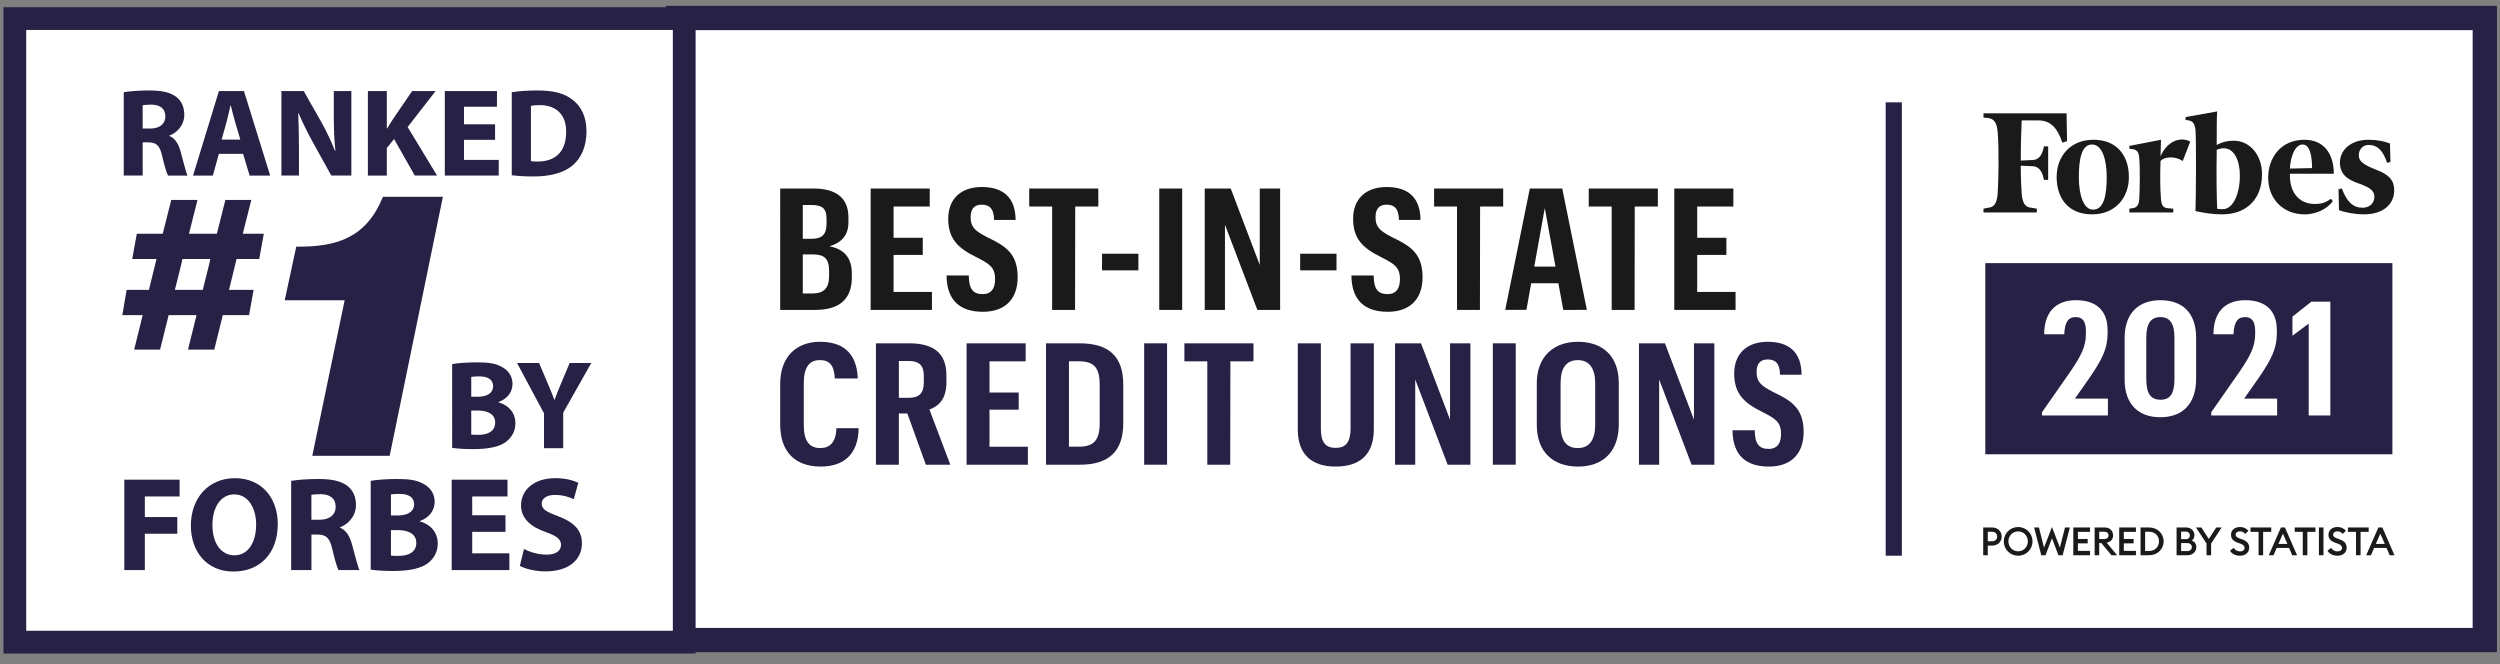
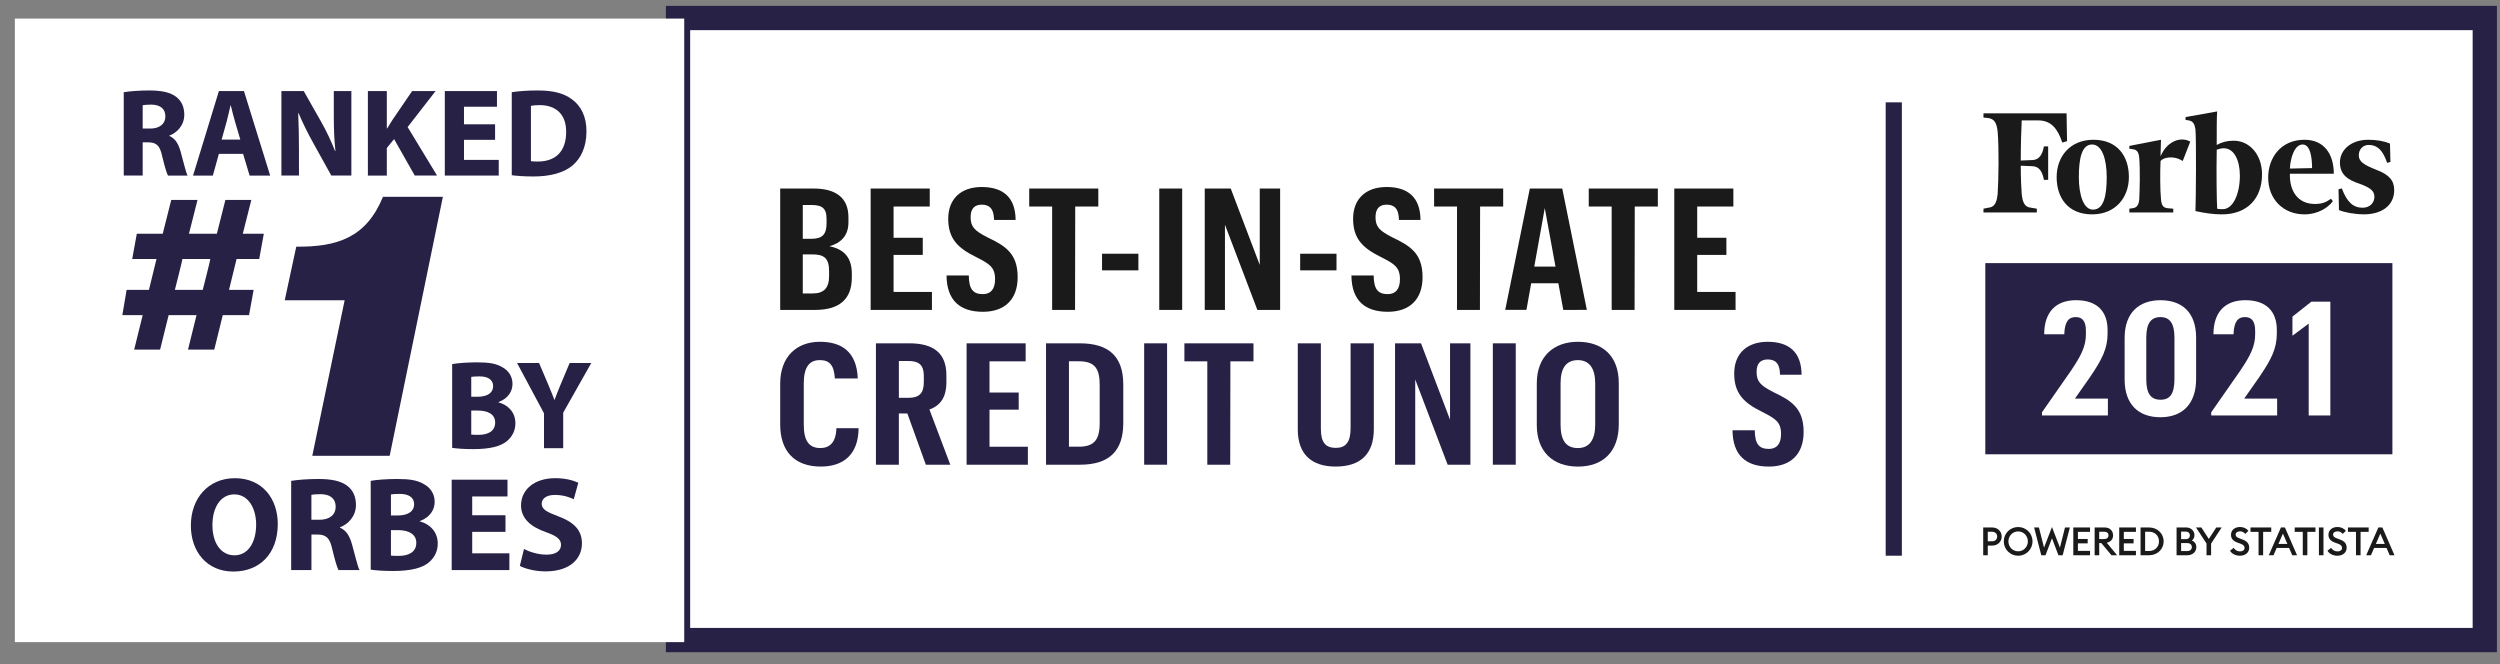
<svg xmlns="http://www.w3.org/2000/svg" version="1.1" id="Layer_1" x="0px" y="0px" width="135.479px" height="36px" viewBox="0 0 135.479 36" style="enable-background:new 0 0 135.479 36;" xml:space="preserve">
  <rect x="0" y="0" width="135.479" height="36" fill="#808080" stroke="none" />
  <style type="text/css">
	.st0{fill:#FFFFFF;}
	.st1{fill:#272146;}
	.st2{fill:#1A1A1A;}
	.st3{fill-rule:evenodd;clip-rule:evenodd;fill:#1A1A1A;}
</style>
  <g>
    <g>
      <g>
        <rect x="36.743" y="0.976" class="st0" width="97.911" height="33.709" />
        <g>
          <path class="st1" d="M133.997,1.634v32.394H37.401V1.634H133.997 M135.313,0.318H36.085v35.026h99.228V0.318      L135.313,0.318z" />
        </g>
      </g>
      <g>
        <g>
          <path class="st2" d="M108.474,29.076c0,0.278-0.212,0.492-0.522,0.492h-0.231v0.522h-0.248v-1.506h0.479      C108.262,28.584,108.474,28.798,108.474,29.076z M108.23,29.076c0-0.146-0.104-0.259-0.28-0.259h-0.229v0.517      h0.229C108.126,29.335,108.23,29.223,108.23,29.076z" />
        </g>
        <g>
          <path class="st2" d="M109.367,30.116c-0.433,0-0.778-0.344-0.778-0.778c0-0.435,0.346-0.778,0.778-0.778      c0.43,0,0.778,0.344,0.778,0.778C110.145,29.772,109.797,30.116,109.367,30.116z M109.367,29.876      c0.297,0,0.526-0.24,0.526-0.539s-0.229-0.539-0.526-0.539c-0.299,0-0.528,0.24-0.528,0.539      S109.068,29.876,109.367,29.876z" />
        </g>
        <g>
          <path class="st2" d="M111.199,29.169l-0.35,0.921h-0.229l-0.388-1.506h0.261l0.276,1.095l0.43-1.12l0.431,1.12      l0.276-1.095h0.263l-0.39,1.506h-0.229L111.199,29.169z" />
        </g>
        <g>
          <path class="st2" d="M112.356,28.584h0.906v0.238h-0.657v0.386h0.53v0.238h-0.53v0.407h0.657v0.238h-0.906      V28.584z" />
        </g>
        <g>
          <path class="st2" d="M113.512,28.584h0.543c0.28,0,0.456,0.18,0.456,0.428c0,0.212-0.125,0.35-0.342,0.401l0.56,0.677      h-0.305l-0.551-0.662h-0.113v0.662h-0.248V28.584z M114.025,29.212c0.146,0,0.238-0.07,0.238-0.199      s-0.091-0.199-0.238-0.199h-0.265v0.399H114.025z" />
        </g>
        <g>
          <path class="st2" d="M114.844,28.584h0.906v0.238h-0.657v0.386h0.53v0.238h-0.53v0.407h0.657v0.238h-0.906      V28.584z" />
        </g>
        <g>
          <path class="st2" d="M116,28.584h0.462c0.448,0,0.789,0.327,0.789,0.753c0,0.426-0.342,0.753-0.789,0.753h-0.462      V28.584z M116.462,29.859c0.322,0,0.537-0.227,0.537-0.522s-0.214-0.522-0.537-0.522h-0.214v1.044H116.462z" />
        </g>
        <g>
          <path class="st2" d="M117.951,28.584h0.52c0.269,0,0.45,0.191,0.45,0.416c0,0.134-0.057,0.229-0.14,0.291      c0.138,0.057,0.242,0.172,0.242,0.358c0,0.25-0.199,0.441-0.486,0.441h-0.585V28.584z M118.457,29.218      c0.136,0,0.218-0.089,0.218-0.204c0-0.11-0.083-0.204-0.218-0.204h-0.259v0.407H118.457z M118.529,29.863      c0.159,0,0.25-0.091,0.25-0.216c0-0.123-0.089-0.216-0.25-0.216h-0.331v0.433H118.529z" />
        </g>
        <g>
          <path class="st2" d="M119.575,29.454l-0.571-0.87h0.291l0.403,0.624l0.405-0.624h0.293l-0.573,0.872v0.634h-0.248      V29.454z" />
        </g>
        <g>
          <path class="st2" d="M121.044,29.689c0.079,0.121,0.204,0.193,0.35,0.193c0.14,0,0.244-0.074,0.244-0.187      c0-0.106-0.07-0.176-0.214-0.229l-0.166-0.059c-0.24-0.087-0.356-0.218-0.356-0.424c0-0.263,0.21-0.424,0.49-0.424      c0.187,0,0.346,0.074,0.456,0.206l-0.172,0.168c-0.076-0.089-0.17-0.14-0.286-0.14      c-0.127,0-0.238,0.066-0.238,0.174c0,0.11,0.074,0.159,0.229,0.216l0.153,0.057      c0.223,0.083,0.356,0.216,0.354,0.441c0,0.263-0.208,0.435-0.503,0.435c-0.244,0-0.445-0.11-0.537-0.272      L121.044,29.689z" />
        </g>
        <g>
          <path class="st2" d="M122.395,28.822h-0.437v-0.238h1.124v0.238h-0.439v1.268h-0.248V28.822z" />
        </g>
        <g>
          <path class="st2" d="M123.608,28.584h0.216l0.657,1.506h-0.259l-0.172-0.395h-0.674l-0.17,0.395h-0.257      L123.608,28.584z M123.956,29.475l-0.242-0.558l-0.242,0.558H123.956z" />
        </g>
        <g>
          <path class="st2" d="M124.791,28.822h-0.437v-0.238h1.124v0.238h-0.439v1.268h-0.248V28.822z" />
        </g>
        <g>
          <path class="st2" d="M125.665,28.584h0.248v1.506h-0.248V28.584z" />
        </g>
        <g>
          <path class="st2" d="M126.325,29.689c0.079,0.121,0.204,0.193,0.35,0.193c0.14,0,0.244-0.074,0.244-0.187      c0-0.106-0.07-0.176-0.214-0.229l-0.166-0.059c-0.24-0.087-0.356-0.218-0.356-0.424c0-0.263,0.21-0.424,0.49-0.424      c0.187,0,0.346,0.074,0.456,0.206l-0.172,0.168c-0.076-0.089-0.17-0.14-0.286-0.14      c-0.127,0-0.238,0.066-0.238,0.174c0,0.11,0.074,0.159,0.229,0.216l0.153,0.057      c0.223,0.083,0.356,0.216,0.354,0.441c0,0.263-0.208,0.435-0.503,0.435c-0.244,0-0.445-0.11-0.537-0.272      L126.325,29.689z" />
        </g>
        <g>
          <path class="st2" d="M127.675,28.822h-0.437v-0.238h1.124v0.238h-0.439v1.268h-0.248V28.822z" />
        </g>
        <g>
          <path class="st2" d="M128.888,28.584h0.216l0.657,1.506h-0.259l-0.172-0.395h-0.674l-0.17,0.395h-0.257      L128.888,28.584z M129.236,29.475l-0.242-0.558l-0.242,0.558H129.236z" />
        </g>
      </g>
      <rect x="102.188" y="5.546" class="st1" width="0.877" height="24.569" />
      <rect x="107.587" y="14.259" class="st1" width="22.061" height="10.36" />
      <g>
        <g>
          <path class="st0" d="M110.658,22.343l1.57-2.252c0.552-0.82,0.811-1.32,0.811-1.984v-0.173      c0-0.518-0.181-0.751-0.552-0.751c-0.371,0-0.595,0.224-0.621,0.932h-1.087c0-1.191,0.621-1.847,1.726-1.847      c1.139,0,1.708,0.604,1.708,1.622v0.181c0,0.811-0.293,1.398-0.958,2.373l-0.811,1.156h1.786v0.915h-3.572V22.343      z" />
          <path class="st0" d="M115.137,20.566v-2.252c0-1.381,0.794-2.045,1.941-2.045s1.933,0.638,1.933,2.028v2.235      c0,1.381-0.759,2.079-1.941,2.079C115.904,22.61,115.137,21.929,115.137,20.566z M117.837,20.54v-2.243      c0-0.768-0.25-1.113-0.759-1.113c-0.5,0-0.768,0.319-0.768,1.113v2.252c0,0.802,0.259,1.113,0.777,1.113      C117.596,21.661,117.837,21.342,117.837,20.54z" />
          <path class="st0" d="M119.83,22.343l1.57-2.252c0.552-0.82,0.811-1.32,0.811-1.984v-0.173      c0-0.518-0.181-0.751-0.552-0.751c-0.371,0-0.595,0.224-0.621,0.932h-1.087c0-1.191,0.621-1.847,1.726-1.847      c1.139,0,1.708,0.604,1.708,1.622v0.181c0,0.811-0.293,1.398-0.958,2.373l-0.811,1.156h1.786v0.915h-3.572V22.343z" />
          <path class="st0" d="M125.111,17.537l-0.88,0.656v-1.035l1.027-0.811h1.027v6.169h-1.173V17.537z" />
        </g>
      </g>
      <g>
        <g>
          <g>
            <path class="st3" d="M120.46,11.335c-0.103,0-0.231,0-0.307-0.025c-0.025-0.358-0.051-1.868-0.025-3.198       c0.153-0.051,0.256-0.077,0.384-0.077c0.563,0,0.87,0.665,0.87,1.484       C121.381,10.542,120.997,11.335,120.46,11.335L120.46,11.335L120.46,11.335z M121.048,7.625       c-0.358,0-0.64,0.077-0.921,0.23c0-0.819,0-1.561,0.025-1.817l-1.714,0.307v0.154l0.179,0.026       c0.23,0.051,0.307,0.179,0.358,0.486c0.051,0.614,0.026,3.889,0,4.427c0.46,0.102,0.947,0.179,1.433,0.179       c1.356,0,2.175-0.844,2.175-2.175C122.583,8.393,121.918,7.625,121.048,7.625L121.048,7.625L121.048,7.625z" />
          </g>
          <g>
            <path class="st3" d="M111.991,6.141h-4.503v0.23l0.256,0.025c0.333,0.051,0.461,0.256,0.512,0.742       c0.077,0.921,0.051,2.584,0,3.377c-0.051,0.486-0.179,0.716-0.512,0.742l-0.256,0.052v0.204h2.891v-0.204       l-0.307-0.052c-0.333-0.025-0.461-0.255-0.512-0.742c-0.026-0.333-0.051-0.87-0.051-1.535l0.614,0.026       c0.384,0,0.563,0.307,0.64,0.742h0.23V7.932h-0.23c-0.077,0.435-0.256,0.742-0.64,0.742l-0.614,0.026       c0-0.87,0.026-1.689,0.051-2.175h0.895c0.691,0,1.049,0.435,1.305,1.202l0.256-0.077L111.991,6.141       L111.991,6.141L111.991,6.141z" />
          </g>
        </g>
        <g>
          <path class="st3" d="M113.373,7.83c-0.563,0-0.717,0.767-0.717,1.765c0,0.972,0.256,1.765,0.768,1.765      c0.588,0,0.742-0.767,0.742-1.765C114.166,8.623,113.91,7.83,113.373,7.83L113.373,7.83L113.373,7.83z       M113.449,7.574c1.279,0,1.919,0.87,1.919,2.021c0,1.1-0.717,2.022-1.996,2.022      c-1.28,0-1.919-0.87-1.919-2.022C111.454,8.495,112.17,7.574,113.449,7.574L113.449,7.574L113.449,7.574z" />
        </g>
        <g>
          <g>
            <path class="st3" d="M124.093,9.135l1.202-0.026c0-0.512-0.077-1.279-0.511-1.279       C124.349,7.83,124.119,8.546,124.093,9.135L124.093,9.135L124.093,9.135z M122.916,9.621       c0-1.049,0.665-2.047,1.97-2.047c1.075,0,1.587,0.793,1.587,1.842h-2.38c-0.026,0.946,0.435,1.637,1.356,1.637       c0.409,0,0.614-0.102,0.87-0.281l0.102,0.128c-0.256,0.358-0.819,0.717-1.535,0.717       C123.735,11.617,122.916,10.798,122.916,9.621L122.916,9.621L122.916,9.621z" />
          </g>
          <g>
            <path class="st3" d="M129.517,7.779c-0.307-0.128-0.717-0.205-1.177-0.205c-0.947,0-1.536,0.563-1.536,1.228       c0,0.665,0.435,0.947,1.049,1.151c0.639,0.23,0.819,0.409,0.819,0.716c0,0.307-0.23,0.588-0.639,0.588       c-0.486,0-0.844-0.281-1.126-1.049l-0.179,0.051l0.025,1.126c0.307,0.128,0.87,0.23,1.356,0.23       c0.998,0,1.637-0.512,1.637-1.305c0-0.537-0.281-0.844-0.947-1.1c-0.716-0.281-0.972-0.46-0.972-0.793       c0-0.333,0.23-0.563,0.537-0.563c0.461,0,0.768,0.281,0.998,0.972l0.179-0.051L129.517,7.779L129.517,7.779       L129.517,7.779z" />
          </g>
        </g>
        <g>
          <path class="st3" d="M118.694,7.676c-0.435-0.256-1.202-0.128-1.612,0.793l0.025-0.895l-1.714,0.333V8.06      l0.179,0.025c0.23,0.026,0.333,0.153,0.358,0.486c0.051,0.614,0.026,1.689,0,2.226      c-0.026,0.307-0.128,0.46-0.358,0.486l-0.179,0.026v0.204h2.38v-0.204l-0.307-0.026      c-0.256-0.026-0.333-0.179-0.358-0.486c-0.051-0.486-0.051-1.458-0.025-2.072c0.128-0.179,0.691-0.333,1.202,0      L118.694,7.676L118.694,7.676L118.694,7.676z" />
        </g>
      </g>
      <g>
        <g>
          <path class="st2" d="M42.28,10.217h1.812c1.187,0,1.886,0.488,1.886,1.555v0.285      c0,0.708-0.405,1.113-1.03,1.288c0.736,0.147,1.214,0.561,1.214,1.481v0.212c0,1.214-0.718,1.757-1.987,1.757      h-1.895V10.217z M43.973,12.94c0.58,0,0.819-0.23,0.819-0.828v-0.258c0-0.607-0.285-0.745-0.828-0.745h-0.46V12.94      H43.973z M44.047,15.902c0.58,0,0.883-0.276,0.883-0.938v-0.267c0-0.708-0.267-0.911-0.92-0.911h-0.506v2.116      H44.047z" />
          <path class="st2" d="M47.183,10.217h3.201v0.975h-1.96v1.693h1.582v0.929h-1.582v2.006h2.079v0.975h-3.321V10.217      z" />
          <path class="st2" d="M51.295,14.927h1.205c0.009,0.745,0.23,1.012,0.763,1.012c0.423,0,0.662-0.267,0.662-0.81      c0-0.662-0.322-0.837-1.021-1.196c-0.994-0.487-1.518-0.994-1.518-2.079c0-1.076,0.69-1.72,1.812-1.72      c1.132,0,1.831,0.534,1.84,1.785h-1.168c-0.009-0.653-0.285-0.828-0.672-0.828      c-0.386,0-0.598,0.221-0.598,0.671c0,0.524,0.202,0.736,0.902,1.095c0.966,0.46,1.647,0.865,1.647,2.162      c0,1.224-0.718,1.877-1.886,1.877C52.031,16.896,51.305,16.289,51.295,14.927z" />
          <path class="st2" d="M57.017,11.192h-1.242v-0.975h3.744v0.975h-1.251l-0.009,5.603h-1.242V11.192z" />
          <path class="st2" d="M59.722,13.75h1.969v0.901h-1.969V13.75z" />
          <path class="st2" d="M62.822,10.217h1.242v6.578h-1.242V10.217z" />
          <path class="st2" d="M65.288,10.217h1.407l1.573,4.14v-4.14h1.104v6.578h-1.233l-1.757-4.618v4.618h-1.095      V10.217z" />
          <path class="st2" d="M70.458,13.75h1.969v0.901h-1.969V13.75z" />
          <path class="st2" d="M73.236,14.927h1.205c0.009,0.745,0.23,1.012,0.763,1.012c0.423,0,0.662-0.267,0.662-0.81      c0-0.662-0.322-0.837-1.021-1.196c-0.994-0.487-1.518-0.994-1.518-2.079c0-1.076,0.69-1.72,1.812-1.72      c1.132,0,1.831,0.534,1.84,1.785H75.812c-0.009-0.653-0.285-0.828-0.672-0.828c-0.386,0-0.598,0.221-0.598,0.671      c0,0.524,0.202,0.736,0.902,1.095c0.966,0.46,1.647,0.865,1.647,2.162c0,1.224-0.718,1.877-1.886,1.877      C73.972,16.896,73.245,16.289,73.236,14.927z" />
          <path class="st2" d="M78.958,11.192h-1.242v-0.975h3.744v0.975h-1.251L80.2,16.795h-1.242V11.192z" />
          <path class="st2" d="M84.45,15.35h-1.472l-0.258,1.444h-1.15l1.334-6.578h1.757l1.334,6.578H84.717      L84.45,15.35z M83.144,14.449h1.15l-0.58-3.174L83.144,14.449z" />
          <path class="st2" d="M87.339,11.192h-1.242v-0.975h3.744v0.975H88.59l-0.009,5.603h-1.242V11.192z" />
          <path class="st2" d="M90.733,10.217h3.201v0.975h-1.96v1.693h1.582v0.929h-1.582v2.006h2.079v0.975h-3.321V10.217      z" />
        </g>
      </g>
      <g>
        <path class="st1" d="M42.28,23.002v-2.208c0-1.472,0.892-2.272,2.153-2.272c1.159,0,1.996,0.524,2.051,1.987     h-1.242c-0.046-0.736-0.294-0.994-0.819-0.994c-0.57,0-0.865,0.396-0.865,1.251v2.245     c0,0.846,0.258,1.27,0.902,1.27c0.488,0,0.846-0.294,0.865-1.076h1.205c-0.018,1.463-0.856,2.079-2.051,2.079     C43.071,25.284,42.28,24.465,42.28,23.002z" />
        <path class="st1" d="M47.469,18.605h1.812c1.343,0,2.006,0.561,2.006,1.73v0.368c0,0.883-0.368,1.288-0.92,1.49     l1.131,2.99h-1.325l-1.003-2.778h-0.46v2.778h-1.242V18.605z M49.235,21.558c0.57,0,0.828-0.239,0.828-0.846     v-0.35c0-0.58-0.267-0.8-0.828-0.8h-0.524v1.996H49.235z" />
        <path class="st1" d="M52.381,18.605h3.201v0.975H53.623v1.693h1.582v0.929H53.623v2.006h2.079v0.975h-3.321V18.605z" />
        <path class="st1" d="M58.508,18.605c1.564,0,2.364,0.69,2.364,2.236v2.088c0,1.518-0.773,2.254-2.346,2.254h-1.84     V18.605H58.508z M57.928,19.58v4.627h0.534c0.837,0,1.132-0.377,1.132-1.288v-2.061     c0-0.911-0.285-1.279-1.132-1.279H57.928z" />
        <path class="st1" d="M62.004,18.605h1.242v6.578h-1.242V18.605z" />
        <path class="st1" d="M65.426,19.58h-1.242V18.605h3.744v0.975h-1.251l-0.009,5.603h-1.242V19.58z" />
        <path class="st1" d="M74.45,18.605v4.655c0,1.371-0.754,2.024-2.07,2.024c-1.288,0-2.051-0.653-2.051-2.006V18.605     h1.251v4.636c0,0.727,0.248,1.03,0.81,1.03c0.534,0,0.8-0.304,0.8-1.058v-4.609H74.45z" />
        <path class="st1" d="M75.6,18.605h1.407l1.573,4.14V18.605h1.104v6.578h-1.233l-1.757-4.618v4.618H75.6V18.605z" />
        <path class="st1" d="M80.899,18.605h1.242v6.578h-1.242V18.605z" />
        <path class="st1" d="M83.281,23.03V20.776c0-1.463,0.92-2.254,2.226-2.254c1.325,0,2.217,0.754,2.217,2.236v2.236     c0,1.472-0.846,2.291-2.208,2.291C84.146,25.284,83.281,24.474,83.281,23.03z M86.446,23.021v-2.254     c0-0.8-0.313-1.251-0.938-1.251c-0.626,0-0.938,0.423-0.938,1.251v2.254c0,0.837,0.294,1.26,0.938,1.26     C86.133,24.281,86.446,23.83,86.446,23.021z" />
-         <path class="st1" d="M88.819,18.605h1.407l1.573,4.14V18.605h1.104v6.578h-1.233l-1.757-4.618v4.618h-1.095V18.605z" />
        <path class="st1" d="M93.888,23.315h1.205c0.009,0.745,0.23,1.012,0.763,1.012c0.423,0,0.662-0.267,0.662-0.81     c0-0.662-0.322-0.837-1.021-1.196c-0.994-0.487-1.518-0.994-1.518-2.079c0-1.076,0.69-1.72,1.812-1.72     c1.132,0,1.831,0.534,1.84,1.785h-1.168c-0.009-0.653-0.285-0.828-0.672-0.828c-0.386,0-0.598,0.221-0.598,0.671     c0,0.524,0.202,0.736,0.902,1.095c0.966,0.46,1.647,0.865,1.647,2.162c0,1.224-0.718,1.877-1.886,1.877     C94.624,25.284,93.897,24.677,93.888,23.315z" />
      </g>
    </g>
    <g>
      <rect x="0.805" y="1.007" class="st0" width="36.274" height="33.791" />
      <g>
-         <path class="st1" d="M36.462,1.624v32.558H1.421V1.624H36.462 M37.696,0.39H0.188v35.026h37.508V0.39L37.696,0.39z     " />
-       </g>
+         </g>
    </g>
    <g>
      <path class="st1" d="M6.706,4.997c0.333-0.054,0.829-0.095,1.379-0.095c0.679,0,1.155,0.102,1.481,0.36    c0.272,0.217,0.421,0.537,0.421,0.958c0,0.584-0.414,0.985-0.809,1.128v0.02    c0.319,0.129,0.496,0.435,0.612,0.856c0.143,0.516,0.285,1.114,0.374,1.291H9.104    C9.029,9.386,8.921,9.012,8.785,8.448c-0.122-0.571-0.32-0.727-0.74-0.734H7.732v1.8H6.706V4.997z     M7.732,6.967h0.408c0.516,0,0.822-0.258,0.822-0.659c0-0.421-0.285-0.632-0.761-0.639    c-0.251,0-0.394,0.021-0.469,0.034V6.967z" />
      <path class="st1" d="M11.861,8.339L11.535,9.515h-1.073l1.4-4.579h1.359l1.42,4.579h-1.114l-0.353-1.175H11.861z     M13.023,7.565l-0.286-0.972c-0.081-0.272-0.163-0.612-0.231-0.883h-0.013c-0.068,0.272-0.136,0.618-0.211,0.883    l-0.272,0.972H13.023z" />
      <path class="st1" d="M15.25,9.515V4.935h1.21l0.951,1.678c0.272,0.482,0.544,1.053,0.747,1.569h0.02    c-0.068-0.605-0.089-1.223-0.089-1.909V4.935h0.952v4.579h-1.087l-0.979-1.766    c-0.272-0.489-0.571-1.08-0.795-1.617L16.16,6.138c0.027,0.605,0.041,1.25,0.041,1.997v1.379H15.25z" />
      <path class="st1" d="M19.936,4.935h1.026v2.025h0.02c0.102-0.177,0.21-0.34,0.313-0.503l1.039-1.522h1.271    l-1.515,1.95l1.596,2.629h-1.209L21.356,7.537L20.962,8.02v1.495h-1.026V4.935z" />
      <path class="st1" d="M26.83,7.578h-1.685v1.087h1.882v0.849h-2.922V4.935h2.826v0.849h-1.787V6.736h1.685V7.578z" />
      <path class="st1" d="M27.733,4.997c0.381-0.061,0.877-0.095,1.4-0.095c0.87,0,1.434,0.156,1.875,0.489    c0.475,0.353,0.774,0.917,0.774,1.726c0,0.876-0.319,1.481-0.761,1.855c-0.482,0.401-1.216,0.591-2.113,0.591    c-0.536,0-0.917-0.034-1.175-0.068V4.997z M28.772,8.733c0.088,0.02,0.231,0.02,0.36,0.02    c0.938,0.007,1.549-0.51,1.549-1.603c0.007-0.951-0.55-1.454-1.44-1.454c-0.231,0-0.381,0.02-0.469,0.041    V8.733z" />
    </g>
    <g>
-       <path class="st1" d="M6.737,25.994H9.732v0.909H7.849v1.119h1.759v0.901H7.849v1.97H6.737V25.994z" />
      <path class="st1" d="M15.053,28.393c0,1.606-0.974,2.58-2.406,2.58c-1.454,0-2.304-1.098-2.304-2.493    c0-1.468,0.938-2.566,2.385-2.566C14.231,25.914,15.053,27.041,15.053,28.393z M11.512,28.458    c0,0.959,0.451,1.635,1.192,1.635c0.749,0,1.177-0.712,1.177-1.665c0-0.88-0.421-1.636-1.185-1.636    C11.948,26.793,11.512,27.506,11.512,28.458z" />
      <path class="st1" d="M15.778,26.059c0.356-0.058,0.887-0.102,1.476-0.102c0.727,0,1.236,0.109,1.585,0.385    c0.291,0.233,0.451,0.574,0.451,1.025c0,0.625-0.444,1.054-0.865,1.207v0.022    c0.341,0.138,0.531,0.465,0.654,0.916c0.153,0.552,0.305,1.192,0.4,1.381h-1.134    c-0.08-0.138-0.196-0.538-0.341-1.141c-0.131-0.611-0.342-0.778-0.793-0.785h-0.334v1.926h-1.098V26.059z     M16.876,28.167h0.436c0.552,0,0.879-0.276,0.879-0.705c0-0.451-0.305-0.676-0.814-0.683    c-0.269,0-0.421,0.022-0.502,0.036V28.167z" />
      <path class="st1" d="M20.088,26.059c0.291-0.058,0.88-0.102,1.432-0.102c0.676,0,1.09,0.065,1.447,0.276    c0.342,0.181,0.589,0.516,0.589,0.959c0,0.436-0.254,0.843-0.807,1.047v0.014    c0.56,0.153,0.974,0.575,0.974,1.207c0,0.443-0.204,0.792-0.509,1.04c-0.356,0.283-0.952,0.443-1.926,0.443    c-0.545,0-0.952-0.036-1.199-0.073V26.059z M21.186,27.935h0.363c0.582,0,0.894-0.24,0.894-0.603    c0-0.371-0.284-0.567-0.785-0.567c-0.24,0-0.378,0.015-0.472,0.029V27.935z M21.186,30.108    c0.109,0.015,0.24,0.015,0.429,0.015c0.502,0,0.945-0.189,0.945-0.705c0-0.494-0.443-0.69-0.996-0.69h-0.378    V30.108z" />
      <path class="st1" d="M27.393,28.822h-1.803v1.163h2.014v0.909h-3.126v-4.899h3.024v0.909h-1.912v1.018h1.803V28.822z    " />
      <path class="st1" d="M28.395,29.752c0.298,0.153,0.756,0.305,1.229,0.305c0.508,0,0.778-0.211,0.778-0.531    c0-0.305-0.233-0.48-0.821-0.691c-0.815-0.283-1.345-0.734-1.345-1.446c0-0.836,0.698-1.476,1.854-1.476    c0.552,0,0.959,0.116,1.25,0.247l-0.247,0.894c-0.196-0.095-0.545-0.233-1.025-0.233    c-0.48,0-0.712,0.218-0.712,0.472c0,0.313,0.276,0.451,0.908,0.691c0.865,0.32,1.272,0.77,1.272,1.461    c0,0.822-0.632,1.519-1.977,1.519c-0.56,0-1.112-0.145-1.388-0.298L28.395,29.752z" />
    </g>
    <g>
      <path class="st1" d="M18.677,16.271h-3.247l0.625-2.904c2.218,0.02,3.791-0.484,4.699-2.702h3.247l-2.884,14.036    h-4.194L18.677,16.271z" />
    </g>
    <g>
      <path class="st1" d="M7.165,14.035l0.249-1.37c0,0,1.423,0,1.405,0l0.462-1.832h1.423l-0.463,1.832h1.512l0.462-1.832    h1.405l-0.462,1.832h1.139l-0.249,1.37h-1.228l-0.409,1.672c0.747,0,1.334,0,1.334,0l-0.249,1.37h-1.423    l-0.462,1.868h-1.423l0.462-1.868H9.139l-0.463,1.868H7.271l0.462-1.868h-1.103l0.232-1.37h1.21l0.409-1.672    H7.165z M9.886,14.035c0.018,0-0.409,1.672-0.409,1.672s0.693,0,1.511,0c0,0,0.427-1.672,0.409-1.672H9.886z" />
    </g>
    <g>
      <path class="st1" d="M24.503,19.732c0.274-0.055,0.829-0.096,1.351-0.096c0.637,0,1.028,0.062,1.364,0.261    c0.322,0.172,0.555,0.487,0.555,0.905c0,0.411-0.24,0.795-0.761,0.987v0.014    c0.528,0.144,0.918,0.541,0.918,1.138c0,0.418-0.192,0.747-0.479,0.98c-0.336,0.268-0.898,0.418-1.817,0.418    c-0.514,0-0.898-0.034-1.131-0.069V19.732z M25.538,21.501h0.343c0.548,0,0.843-0.226,0.843-0.569    c0-0.349-0.268-0.535-0.74-0.535c-0.226,0-0.357,0.014-0.446,0.027V21.501z M25.538,23.55    c0.103,0.014,0.226,0.014,0.405,0.014c0.472,0,0.891-0.178,0.891-0.665c0-0.466-0.418-0.651-0.939-0.651h-0.357    V23.55z" />
      <path class="st1" d="M29.48,24.291v-1.892l-1.461-2.729h1.193l0.473,1.111c0.144,0.336,0.24,0.583,0.356,0.884    h0.014c0.103-0.288,0.212-0.555,0.349-0.884l0.467-1.111h1.172l-1.522,2.694v1.926H29.48z" />
    </g>
  </g>
</svg>